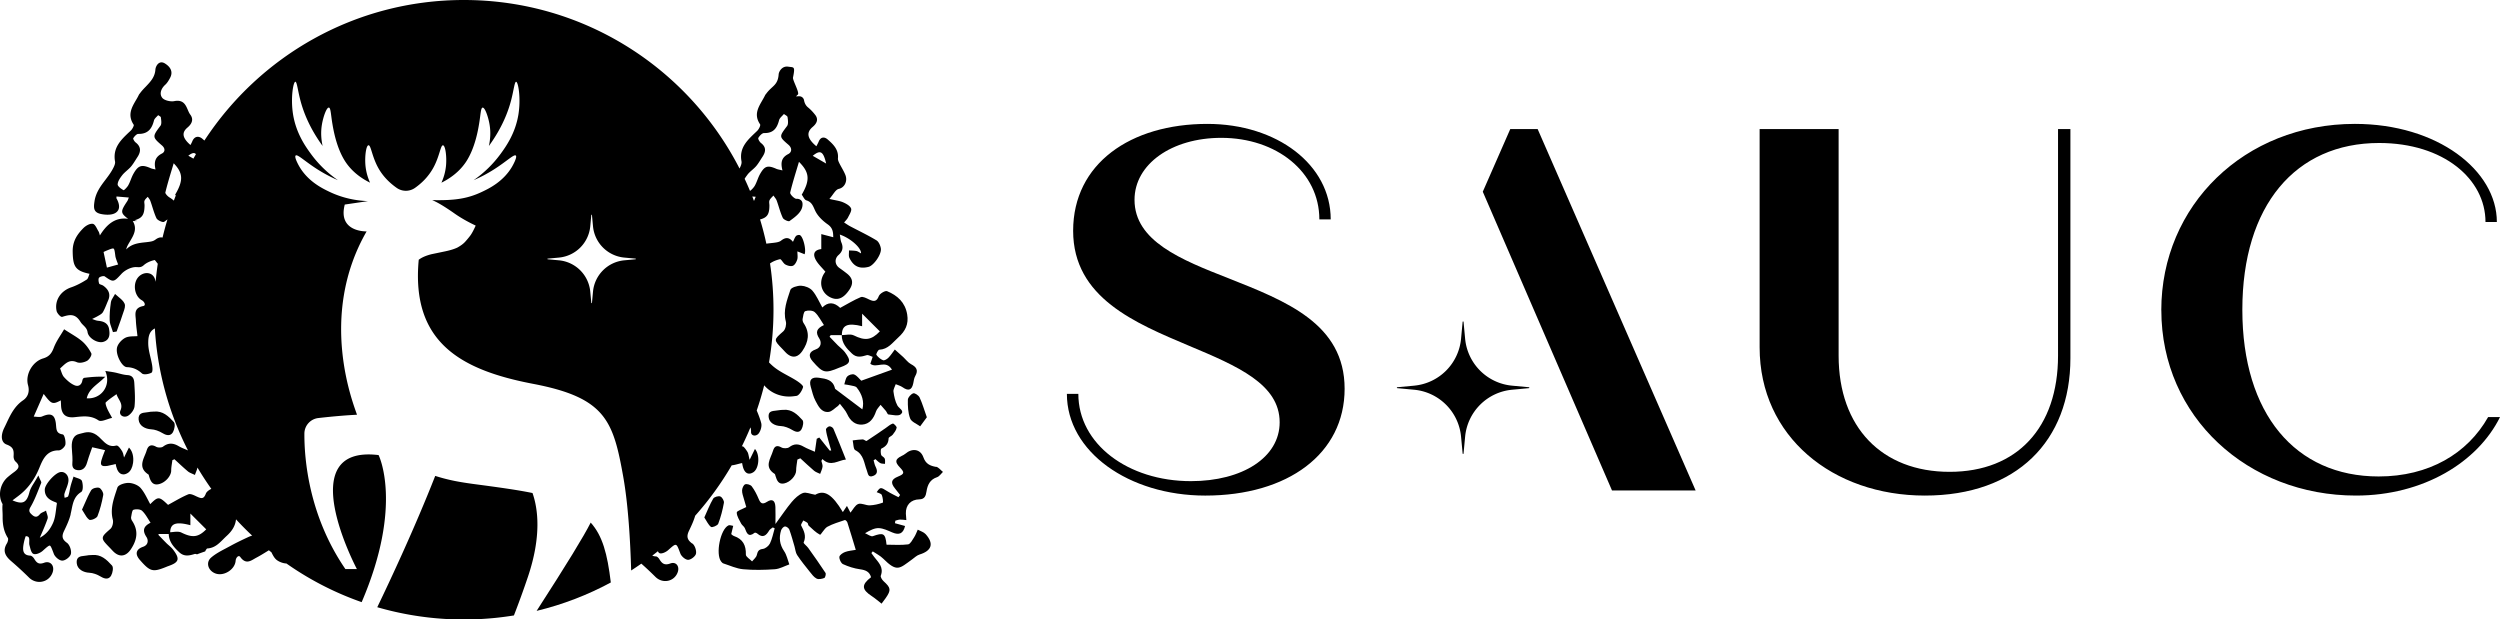
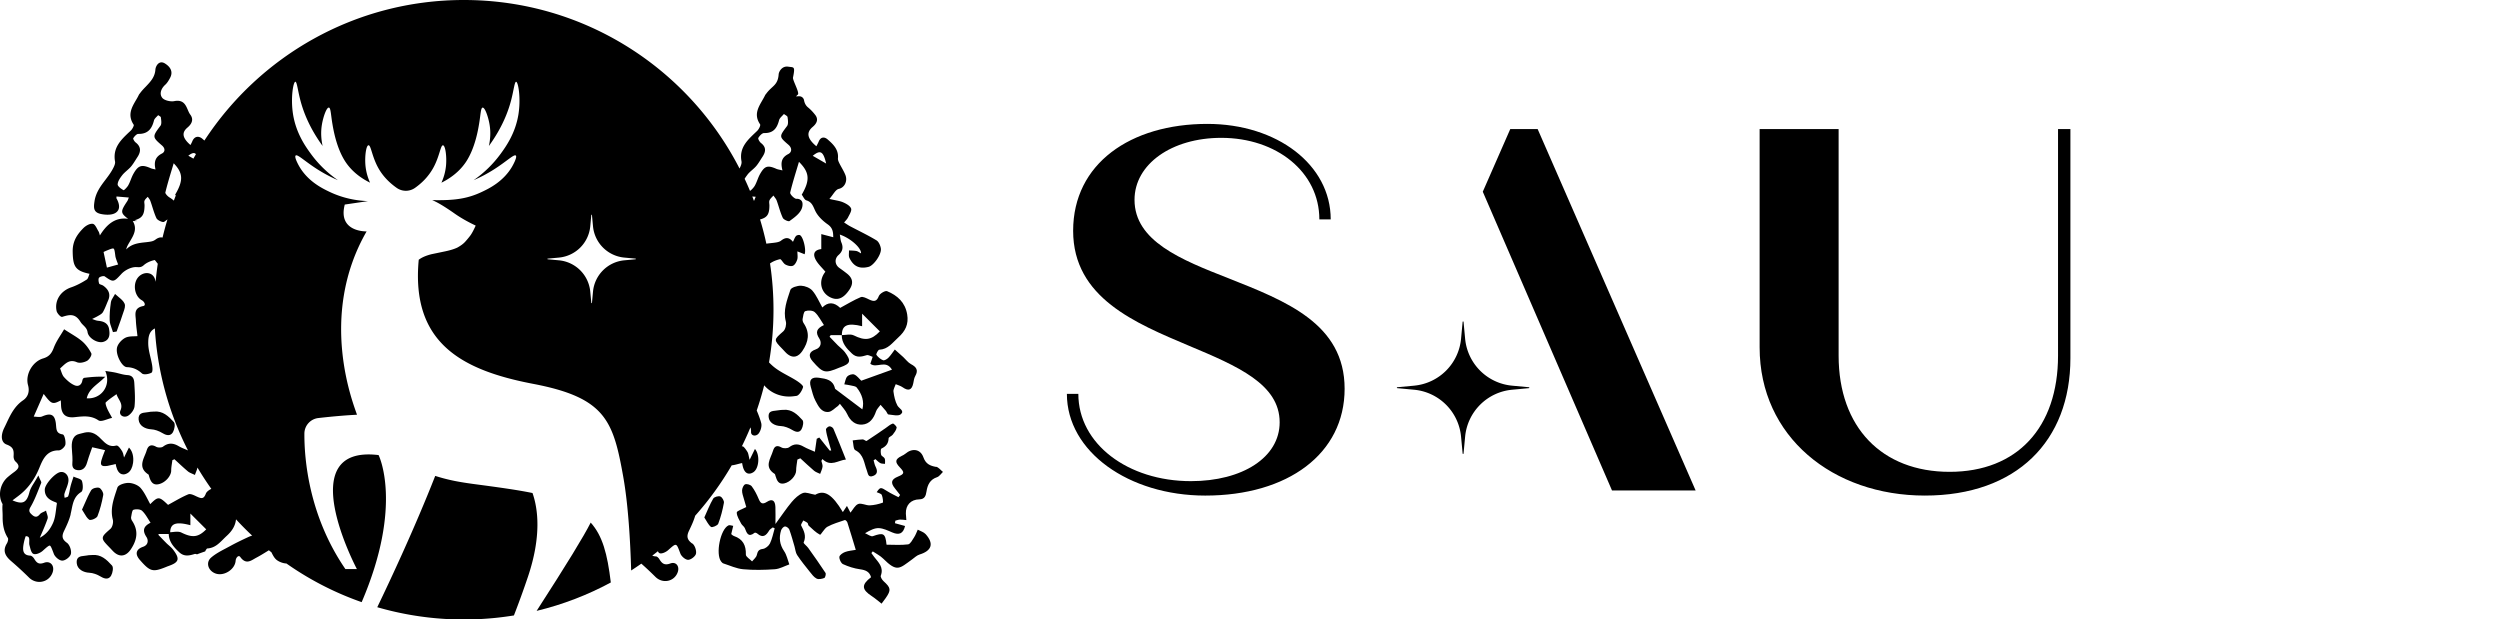
<svg xmlns="http://www.w3.org/2000/svg" preserveAspectRatio="xMidYMid meet" data-bbox="0.025 0 620.295 153.709" viewBox="0.025 0 620.295 153.709" data-type="color" role="img" aria-labelledby="svgcid--an4okf-48s0pm">
  <defs>
    <style>#comp-kjmlmhxh_r_comp-l4zpmmg4 svg [data-color="1"] {fill: #FFE9D2;}</style>
  </defs>
  <title id="svgcid--an4okf-48s0pm">SAUC | Relais Restaurant Spa Agriturismo</title>
  <g>
    <path d="M264.76 97.73h2.82c0 12.42 12.3 21.65 27.92 21.65 12.81 0 22.03-5.89 22.03-14.6 0-9.48-10.51-13.96-22.42-18.96-13.32-5.64-28.82-11.91-28.82-28.56s14.22-26.52 33.3-26.52c17.29 0 30.61 10.12 30.61 23.7h-2.82c0-11.78-10.63-20.24-24.34-20.24-12.3 0-21.52 6.53-21.52 15.37 0 10.25 11.53 14.86 23.31 19.47 14.22 5.64 28.82 11.27 28.82 27.41s-14.09 26.51-34.58 26.51c-18.96 0-34.33-10.89-34.33-25.23Z" fill="currentColor" data-color="1" />
    <path d="M436.62 86.21V32.02h19.6v56.23c0 17.8 10.76 28.82 27.54 28.82s26.9-11.02 26.9-28.82V32.02h3.07v56.87c0 20.5-13.32 34.07-36.12 34.07s-40.99-14.6-40.99-36.76Z" fill="currentColor" data-color="1" />
-     <path d="M536.28 76.98c0-26 20.62-46.24 48.03-46.24 20.49 0 35.23 11.53 35.23 24.34h-2.82c0-10.63-10.38-19.6-26.39-19.6-20.75 0-33.94 15.5-33.94 41.37s13.19 41.37 33.82 41.37c12.43 0 22.03-5.64 27.16-14.73h2.95c-5.51 11.14-18.96 19.47-35.74 19.47-26.77 0-48.29-19.47-48.29-45.99Z" fill="currentColor" data-color="1" />
    <path d="m379.37 96.31-4.18.39a12.9 12.9 0 0 0-11.64 11.64l-.39 4.18c-.01.14-.22.14-.23 0l-.39-4.18A12.9 12.9 0 0 0 350.9 96.7l-4.18-.39c-.14-.01-.14-.22 0-.23l4.18-.39a12.9 12.9 0 0 0 11.64-11.64l.39-4.18c.01-.14.22-.14.23 0l.39 4.18a12.9 12.9 0 0 0 11.64 11.64l4.18.39c.14.01.14.22 0 .23Z" fill="currentColor" data-color="1" />
    <path fill="currentColor" d="M374.75 32.02h6.79l39.2 89.67h-20.75l-32.06-74.12 6.82-15.55z" data-color="1" />
    <path d="M132.16 122.33c-3.89-.8-8.53-1.43-14.1-2.17-4.1-.54-6.77-1.04-10.05-2.08-5.07 12.92-11.25 26.09-14.38 32.58a77.127 77.127 0 0 0 33.91 2.04c1.19-3.07 2.37-6.3 3.48-9.6 3.41-10.14 2.48-16.91 1.13-20.77Z" fill="currentColor" data-color="1" />
    <path d="M133.17 151.57c6.5-1.57 12.68-3.95 18.41-7.05-.87-7.18-2.06-11.57-4.99-14.86-1.74 3.45-5.82 10.12-13.42 21.91Z" fill="currentColor" data-color="1" />
    <path d="M171.76 134.85c-1.31-.95-1.41-1.83-.78-3.16.58-1.21 1.16-2.44 1.53-3.73 3.42-3.84 6.46-8.03 9.07-12.51.76-.05 1.59-.36 2.58-.56.04.18.12.87.38 1.49.48 1.13 1.34 1.47 2.41.78 1.41-.91 1.69-4.3.39-5.77-.38.78-.73 1.49-1.32 2.7-.26-1-.29-1.56-.55-1.98-.33-.54-.97-1.45-1.25-1.37l-.14.03c.76-1.55 1.48-3.13 2.14-4.73.11.31.17.66.15 1.09-.05 1.1 1.3 1.23 1.92.38.49-.66.81-1.8.6-2.56-.28-1.06-.68-2.08-1.11-3.1.7-2.05 1.32-4.13 1.85-6.25.05.06.11.12.16.18 1.86 2.03 4.6 2.92 7.33 2.51l.49-.06c.66-.07 1.44-1.33 1.67-2.19.1-.37-.98-1.19-1.65-1.61-1.99-1.26-4.26-2.17-5.98-3.72-.28-.25-.55-.51-.82-.79.73-4.25 1.11-8.61 1.11-13.06 0-3.9-.29-7.74-.86-11.49.71-.52 1.62-.87 2.47-1.06.32-.07.79 1.01 1.33 1.31.54.3 1.36.53 1.87.32.5-.2.89-.95 1.08-1.54.18-.58.04-1.27.04-2.03.8.32 1.29.51 1.78.71.47-1.08-.35-4.41-1.17-4.75-.26-.1-.76.02-.95.23-.31.34-.46.84-.76 1.44-.95-1.18-1.85-1.16-2.93-.31-.48.39-1.26.48-1.92.56-.58.07-1.17.12-1.75.21-.44-2.03-.96-4.04-1.56-6.01 1.81-.49 2.3-1.3 2.32-3.44 0-.44-.14-.93.02-1.3.2-.46.64-.81.98-1.2.27.41.63.79.8 1.24.53 1.43.87 2.93 1.52 4.3.22.46 1.41.98 1.67.79 1.54-1.11 3.38-2.4 3.22-4.37-.07-.8-.74-1.19-1.55-1.15-.4.02-1.61-1.08-1.5-1.57.6-2.51 1.4-4.98 2.17-7.6 2.66 2.63 2.77 4.57.69 8.15.38.48.67 1.27 1.15 1.41 1.6.47 1.75 1.86 2.42 3.01.67 1.15 1.76 2.16 2.87 2.94 1.36.94 1.35 2.1 1.38 3.2-1.1-.29-2.04-.53-2.97-.78v3.72c-1.52.18-2.19.99-1.47 2.48.57 1.17 1.64 2.1 2.49 3.14-1.93 2.39-1.09 5.58 1.72 6.56 1.61.56 2.97-.19 4.27-2.16 1.02-1.55.79-2.81-.61-3.92-.62-.49-1.26-.96-1.9-1.41-1.15-.8-1.28-2.28-.23-3.21 1.03-.9 1.24-1.88.71-3.13-.23-.55-.24-1.19-.39-1.95 2.61.86 5.37 3.31 5.27 4.66-.42-.22-.76-.5-1.14-.58-.6-.12-1.23-.1-1.85-.15.03.63-.14 1.37.12 1.89 1.04 2.12 2.53 2.75 4.74 2.19 1.26-.32 3.26-3.12 3.05-4.55-.11-.73-.52-1.68-1.09-2.03-2.12-1.28-4.36-2.34-6.55-3.5-.51-.27-.99-.62-1.48-.93.33-.41.74-.79.97-1.25.35-.72.97-1.65.76-2.22-.25-.67-1.21-1.2-1.97-1.53-.86-.38-1.84-.47-3.41-.84 1.03-1.19 1.51-2.31 2.34-2.5 1.49-.34 2.19-1.98 1.64-3.41-.4-1.03-1.03-1.97-1.52-2.97-.18-.37-.37-.8-.34-1.19.21-2.16-1.15-3.48-2.56-4.7-.82-.71-1.75-.65-2.23.58-.15.37-.36.72-.56 1.12-2.28-1.91-2.57-3.41-.91-4.81 1.03-.87 1.45-1.87.66-2.92-.59-.78-1.22-1.42-1.82-1.91-.55-.44-.87-1.08-.99-1.77-.03-.18-.1-.36-.24-.54-.81-1.04-2.44.16-1.3-.87.5-.45-1.33-3.56-1.2-4.23.58-2.87.24-2.48-1.18-2.7-1.58-.24-2.34 1.27-2.38 1.9-.19 2.75-1.64 2.85-3.03 4.73-.11.15-.25.29-.33.45-1.09 2.28-3.19 4.36-1.25 7.22.18.27-.31 1.24-.73 1.64-2.16 2.08-4.54 3.98-3.88 7.55.1.54-.19 1.2-.49 1.78C170.8 16.99 144.94 0 115.12 0 88.17 0 64.46 13.88 50.74 34.87l-.48-.42c-.48-.42-1-.58-1.46-.47-.32.08-.77.34-1.08 1.12-.1.24-.22.48-.36.73-.03.05-.05.1-.08.15-1.15-1-1.71-1.86-1.71-2.64 0-.59.32-1.15.99-1.71 1.56-1.32 1.23-2.46.68-3.19-.26-.34-.44-.76-.63-1.21-.52-1.21-1.11-2.58-3.34-2.14-.92.18-2.47-.16-2.99-.82-.81-1.04-.22-2.37.73-3.23.52-.47.89-1.11 1.22-1.73.72-1.36.27-2.6-1.29-3.57-.62-.38-1.09-.29-1.37-.14-.63.32-.96 1.17-.99 1.67-.13 1.88-1.24 3.02-2.4 4.24-.48.49-.97 1.01-1.38 1.57l-.1.13c-.09.11-.18.22-.24.35-.21.45-.47.9-.73 1.33-1.05 1.81-2.13 3.69-.52 6.08.08.16-.28.98-.7 1.39-.17.17-.35.34-.53.5-1.98 1.89-4.03 3.84-3.41 7.22.11.6-.35 1.45-.63 1.96-.49.9-1.13 1.74-1.74 2.55-1.17 1.54-2.38 3.14-2.72 5.3-.26 1.67-.29 2.8 1.57 3.2.55.12 2.45.45 3.62-.26 1.1-.67 1.19-1.95.25-3.62-.02-.03-.01-.15 0-.27 0-.06 0-.12.01-.19l3.06.26c-.05.12-.09.22-.12.31-.1.25-.16.42-.25.56-1.68 2.55-1.81 2.91.2 4.42-3.49-.52-5.57 1.8-7.01 4.11-.03-.11-.06-.21-.08-.3-.09-.33-.15-.52-.26-.7-.11-.17-.21-.37-.32-.57-.34-.65-.67-1.26-1.14-1.31-.74-.09-1.73.49-2.32 1.09-1.4 1.43-2.69 3.12-2.63 5.86.07 3.58.6 4.71 4.17 5.45-.05.14-.1.29-.15.43-.14.43-.28.84-.53 1-1.35.86-2.65 1.52-3.88 1.94-2.67.92-4.15 3.33-3.6 5.86.1.47.67 1.15 1.06 1.38.14.08.25.1.36.07 1.9-.6 3.24-.84 4.54 1.3.18.29.42.53.68.79.46.46.93.93 1.04 1.7.09.67.6 1.34 1.39 1.86.64.42 1.34.64 1.95.64.19 0 .38-.02.54-.07 1.83-.52 1.6-2.21 1.47-3.11-.23-1.67-1.59-2.02-2.74-2.13-.43-.04-.85-.21-1.3-.38a.865.865 0 0 1-.17-.07l.12-.06c.41-.2.84-.4 1.25-.64l.21-.12c.41-.23.87-.49 1.1-.89.36-.63.64-1.32.91-1.98.12-.31.25-.61.38-.91.62-1.41.23-2.6-1.18-3.63-.16-.12-.37-.2-.57-.27-.2-.07-.44-.16-.47-.25-.19-.51-.25-1.23-.04-1.48.26-.31 1.16-.5 1.38-.35 2.12 1.49 2.23 1.48 3.95-.36l.24-.26c.87-.92 2.27-1.61 3.41-1.67.19 0 .36 0 .52.01.51.03.99.06 1.59-.48.64-.58 1.61-1.04 2.7-1.28.09.02.29.3.43.48.11.15.23.3.35.44-.22 1.48-.4 2.97-.53 4.48-.04-.19-.09-.38-.14-.57-.22-.77-.73-1.31-1.45-1.51-.83-.23-1.79.04-2.52.72-.78.73-1.16 1.91-1.01 3.16.15 1.23.78 2.27 1.68 2.77.53.3.79.79.74 1.11-.03.18-.16.3-.4.34-2.09.41-1.97 1.72-1.86 2.89.02.2.04.39.05.59.04.99.16 1.98.28 2.94l.12 1.04c-.26.02-.53.03-.8.04-.79.02-1.61.05-2.27.4-.88.47-1.89 1.56-2.03 2.56-.19 1.32.54 3.01 1.31 3.94.28.34.72.75 1.18.76 1.44.05 2.58.52 3.7 1.54.18.17.47.23.8.23.55 0 1.19-.19 1.55-.37.41-.21.29-1.34.18-1.99-.11-.64-.26-1.29-.41-1.92-.27-1.13-.54-2.3-.54-3.43 0-1.39.14-2.91 1.65-3.67a76.426 76.426 0 0 0 8.22 30.27c-.2-.08-.4-.17-.58-.25-.63-.26-1.23-.51-1.77-.83-1.43-.84-2.62-.79-3.84.14-.35.27-1.25.29-1.7.04-.61-.35-1.1-.44-1.5-.28-.4.16-.68.56-.88 1.23-.12.39-.28.79-.45 1.18-.64 1.55-1.37 3.3.93 4.76.03.03.07.17.09.25.01.05.03.1.04.15.27.88.64 2.05 1.87 2.05.14 0 .29-.02.46-.05 1.75-.35 3.16-2.13 3.16-3.37 0-.62.1-1.26.19-1.87.04-.25.07-.49.11-.74l.51-.22c.29.27.58.53.87.8.8.74 1.62 1.5 2.47 2.21.31.26.69.42 1.06.58l.48.21.2.1.07-.21c.06-.17.13-.35.2-.52.14-.36.29-.73.36-1.11a79.78 79.78 0 0 0 3.44 5.29c-.55.24-1.2.73-1.36 1.18-.22.58-.46.92-.76 1.04-.31.13-.72.04-1.41-.28l-.22-.1c-.68-.33-1.45-.7-1.99-.48-1.25.52-2.42 1.18-3.66 1.87-.44.25-.88.49-1.34.74-2.22-2.12-2.44-2.15-4.42-.18-.2-.36-.39-.73-.57-1.08-.54-1.05-1.06-2.04-1.78-2.89-.69-.8-2-1.26-2.94-1.3-.97-.04-2.63.45-2.86 1.18-.1.3-.2.61-.3.91-.73 2.22-1.49 4.51-.83 7.03.18.69-.11 1.85-.58 2.26l-.19.17c-1.13 1-1.7 1.5-1.72 2.1-.02.63.53 1.19 1.75 2.45.12.12.24.25.36.38.31.33.62.68.99.95.63.47 1.27.65 1.89.54.7-.12 1.37-.62 1.93-1.44 1.76-2.59 1.87-4.86.34-7.14-.18-.27-.28-.67-.23-.93.02-.1.04-.21.06-.32.08-.48.23-1.37.48-1.45.62-.23 1.72-.18 2.15.21.62.56 1.08 1.31 1.57 2.1.18.29.36.58.56.88-.91.46-1.41.94-1.57 1.5-.16.57.02 1.22.56 2.05.29.45.38 1.01.22 1.46-.15.44-.52.77-1.07.96-.86.3-1.38.73-1.53 1.29-.15.57.09 1.22.71 1.94 1.58 1.81 2.43 2.58 3.64 2.58.81 0 1.79-.35 3.27-.96.04-.02.07-.03.11-.04l.06-.02c1.24-.44 2.05-.85 2.26-1.52.2-.67-.27-1.5-1.04-2.53-.32-.42-.72-.78-1.11-1.12-.22-.19-.44-.38-.64-.59-.49-.49-.96-.98-1.44-1.48l-.51-.53.13-.19h2.46c.06 1.97 1.26 3.26 2.6 4.52 1.2 1.13 2.45.87 3.85.43.11-.03.27-.01.49.07l.07.03.07-.03c.56-.22 1.16-.43 1.88-.68l.08-.03.04-.08c.16-.35.38-.61.44-.64 1.81-.09 2.9-1.19 3.96-2.25.28-.28.56-.56.85-.83 1.45-1.3 2.21-2.63 2.36-4.16a76.59 76.59 0 0 0 4.01 4.05c-.32.07-.75.25-1.32.52-1.68.78-2.94 1.41-4.09 2.04-.37.2-.75.4-1.12.6-1.25.66-2.55 1.34-3.62 2.26-.61.52-.88 1.21-.76 1.95.14.85.79 1.61 1.71 1.98.36.15.76.22 1.16.22.71 0 1.45-.22 2.13-.64 1.05-.65 1.73-1.66 1.81-2.69.05-.6.39-1.05.69-1.14.18-.05.34.02.48.22 1.25 1.73 2.39 1.06 3.4.47.17-.1.34-.2.51-.29.88-.46 1.73-.98 2.55-1.49.21-.13.41-.25.62-.38.21.17.42.34.63.5l.02.04c.35.71.72 1.44 1.32 1.89.6.45 1.54.82 2.38.85 5.7 4 11.97 7.25 18.67 9.59 10.39-24.17 4.2-36.49 4.2-36.49-21.81-2.64-5.38 28.29-5.38 28.29h-2.85c-9.09-13.25-10.21-27.27-10.18-33.61 0-1.98 1.5-3.65 3.47-3.87 4.2-.48 7.4-.71 9.58-.82-.74-2.34-9.8-24.3 2.39-45.49 0 0-7.22.25-5.42-6.66l5.76-.85c-2.6-.1-5.97-.61-9.49-2.28-1.84-.87-5.36-2.58-7.53-6.28-.06-.1-1.38-2.37-.92-2.76.46-.38 2.3 1.48 5.5 3.5 2 1.26 3.76 2.1 4.97 2.62-3.3-2.29-5.41-4.77-6.65-6.46-1.37-1.87-3.75-5.2-4.49-9.97-.62-4 .07-7.97.59-7.99.38-.02.59 2.06 1.2 4.44.73 2.86 2.21 6.88 5.56 11.49-.28-1.26-.54-3.14-.17-5.33.32-1.89 1.14-4.25 1.72-4.19.47.05.48 1.66.87 3.99.27 1.58 1.02 6.06 3.22 9.42.89 1.36 2.66 3.51 6.13 5.22-.44-.97-.99-2.48-1.15-4.37-.18-2.2.17-4.85.76-4.91.62-.06.84 2.78 2.45 5.66 1.22 2.18 2.91 3.76 4.56 4.92 1.37.96 3.18.95 4.54-.01 1.63-1.15 3.28-2.73 4.49-4.9 1.61-2.88 1.83-5.71 2.45-5.66.59.06.94 2.71.76 4.91-.16 1.9-.71 3.4-1.15 4.37 3.47-1.72 5.23-3.86 6.13-5.22 2.2-3.36 2.96-7.84 3.22-9.42.39-2.32.4-3.93.87-3.99.58-.07 1.4 2.29 1.72 4.19.37 2.19.11 4.07-.17 5.33 3.35-4.61 4.83-8.63 5.56-11.49.61-2.38.82-4.46 1.2-4.44.52.02 1.21 3.99.59 7.99-.74 4.77-3.12 8.09-4.49 9.97a28.036 28.036 0 0 1-6.65 6.46 35.54 35.54 0 0 0 4.97-2.62c3.2-2.02 5.04-3.88 5.5-3.5.46.38-.86 2.65-.92 2.76-2.17 3.7-5.69 5.42-7.53 6.28-3.52 1.66-6.74 2.15-12.32 2.02 1.15.44 2.9 1.47 5.24 3.09 1.65 1.19 3.52 2.26 5.58 3.23-.55 1.23-1.03 2.11-1.45 2.63-.37.48-.74.92-1.1 1.32-.46.53-1.13 1.03-2 1.51-.74.35-1.72.66-2.96.92-1.47.31-2.62.55-3.45.72-1.38.35-2.43.81-3.17 1.38-1.91 20.5 10.45 27.36 28.39 30.79 17.94 3.43 19.87 9.09 22.36 23.09 1.23 6.93 1.75 15.92 1.96 23.22.85-.55 1.69-1.12 2.52-1.7 1.21 1.06 2.38 2.17 3.52 3.3 1.77 1.74 4.66 1.17 5.5-1.15.54-1.48-.39-2.73-1.84-2.19-1.43.53-2.06 0-2.7-1.06-.18-.3-.54-.68-.83-.69a2.94 2.94 0 0 1-.94-.19c.47-.36.94-.73 1.4-1.1.11.24.24.42.42.49.52.21 1.54-.25 2.08-.72 2.17-1.92 2.04-1.93 3.08.81.26.7 1.27 1.56 1.92 1.55.69 0 1.82-.87 1.95-1.52.16-.78-.28-2.09-.91-2.54Zm33.25-94.27c-1.27-.73-2.18-1.26-3.33-1.92 1.9-1.55 2.62-1.14 3.33 1.92ZM26.55 66.39l-.83-3.87.07-.03c.2-.1.47-.22.73-.33.92-.37 1.47-.6 1.69-.47.22.13.3.75.43 1.8.04.32.15.64.25.94l.06.17c.08.23.17.46.28.75l.11.28-2.78.77Zm18.49 65.75c-.32-.16-.7-.21-1.09-.21-.32 0-.66.03-.98.07-.24.02-.48.05-.72.06.02-.85.25-1.44.68-1.78.7-.55 2-.56 4.09-.03l.24.06v-2.89l3.93 3.92c-1.95 1.98-3.41 2.16-6.16.8Zm3.26-94.13c.12.04.23.12.34.24l-.63 1.11-1.26-.73c.72-.55 1.2-.74 1.55-.62Zm-5.66 4.11c.16-.53.32-1.06.48-1.61 2.34 2.41 2.42 4.26.43 7.68l-.07.11.08.1s.05.08.08.12c-.17.42-.33.84-.48 1.26-.28-.26-.64-.52-1.06-.78-.56-.33-1.1-1.02-1.05-1.23.45-1.88 1-3.72 1.59-5.67Zm-10.79 3.86c-.29.49-.93 1.14-1.14 1.22-.72-.38-1.48-1-1.49-1.42 0-.74.56-1.58 1.13-2.31.32-.41.71-.75 1.12-1.12.35-.31.72-.63 1.03-.99.43-.5.79-1.08 1.14-1.63.15-.23.29-.47.44-.69.64-.96 1.29-2.39-.39-3.69-.33-.25-.66-.88-.62-1.02.3-.53.89-1.11 1.25-1.11 2.67.07 3.47-1.64 3.91-3.33.09-.35.39-.66.71-.98.11-.11.22-.22.32-.34.07.05.14.09.21.13.19.12.46.29.47.4v.11c.1.66.22 1.55-.09 1.97l-.13.17c-1.91 2.55-1.9 2.68.48 4.73.45.38.67.82.62 1.22-.04.32-.25.6-.6.78-1.59.81-2.07 1.97-1.61 3.97-.16-.04-.3-.07-.43-.1-.32-.07-.54-.12-.72-.2-2.29-1.01-3.14-.74-4.33 1.37-.26.46-.46.96-.65 1.44-.19.49-.39.99-.65 1.44Zm6.62 13.55c-.45.36-1.24.45-1.82.52l-.52.06c-1.7.18-3.44.37-4.79 1.78.08-.39.23-.77.46-1.18.15-.28.32-.55.48-.83.91-1.53 1.86-3.11.69-5.03h1.13l-.73-.2c1.95-.51 2.49-1.38 2.52-3.64 0-.16-.01-.32-.03-.47-.03-.28-.06-.55.03-.75.12-.29.36-.53.62-.79l.17-.17c.05.06.09.12.14.18.2.27.39.53.5.81.19.53.37 1.07.53 1.6.29.9.58 1.84.99 2.71.2.42.94.78 1.37.9.12.03.22.05.31.05.12 0 .21-.03.28-.08l.07-.05c.23-.17.47-.34.71-.52-.45 1.48-.86 2.99-1.22 4.51-.59-.14-1.21.06-1.89.61Zm148.2-10.78.86.07c-.22.52-.31.81-.43 1.04-.14-.37-.28-.75-.42-1.12Zm-1.2-5.4c.61-.79 1.5-1.36 2.16-2.12.6-.7 1.05-1.53 1.57-2.31.82-1.24 1.01-2.37-.35-3.43-.36-.28-.8-1.04-.67-1.27.3-.53.95-1.22 1.44-1.21 2.29.06 3.2-1.21 3.71-3.19.15-.58.78-1.03 1.2-1.54.32.26.86.48.9.77.1.73.25 1.71-.12 2.22-1.96 2.62-2.04 2.6.32 4.63 1 .86.85 1.88-.02 2.32-1.67.85-1.95 2.1-1.44 4.06-.81-.2-1.17-.24-1.49-.38-2.17-.96-2.92-.76-4.08 1.29-.52.92-.78 1.98-1.3 2.89-.26.45-.87 1.1-1.19 1.28-.42-1.01-.86-2.01-1.33-3 .21-.36.46-.7.7-1.01Zm-30.54 21.24a8.601 8.601 0 0 0-7.77 7.77l-.26 2.79c0 .09-.15.09-.16 0l-.26-2.79a8.601 8.601 0 0 0-7.77-7.77l-2.79-.26c-.09 0-.09-.15 0-.16l2.79-.26a8.601 8.601 0 0 0 7.77-7.77l.26-2.79c0-.09.15-.09.16 0l.26 2.79a8.601 8.601 0 0 0 7.77 7.77l2.79.26c.09 0 .09.15 0 .16l-2.79.26Z" fill="currentColor" data-color="1" />
    <path d="M232.3 115.85c-1.54-.27-2.58-.75-3.17-2.4-.73-2.05-2.77-2.33-4.47-.87-.27.24-.62.4-.95.56-1.59.8-1.7 1.48-.43 2.81 1.24 1.29 1.17 1.64-.47 2.31-1.67.68-1.87 1.52-.72 2.94.43.53.85 1.08 1.27 1.62l-.41.55c-.93-.49-1.89-.93-2.77-1.49-1.65-1.04-1.73-1.07-2.63.24.44.22 1.11.34 1.26.69.26.59.39 1.86.25 1.91-1.04.37-2.16.63-3.26.67-.95.03-2.05-.64-2.83-.34-.8.31-1.31 1.41-1.93 2.15-.23-.44-.49-.95-.87-1.67-.42.62-.7 1.05-1.02 1.53-2.67-4.49-4.63-5.59-6.85-4.3-1.23-.2-2.3-.72-3.05-.43-1.06.41-2.01 1.32-2.77 2.21-1.3 1.54-2.42 3.25-4.05 5.47 0-1.69.04-2.95-.01-4.21-.07-1.64-.79-2.12-2.1-1.28-1.18.76-1.61.33-2.07-.76-.45-1.08-1-2.16-1.7-3.09-.29-.39-1.19-.67-1.63-.5-.4.15-.75.96-.77 1.49-.03.72.27 1.45.46 2.16.2.75.44 1.5.58 1.99-.99.54-2.36.95-2.36 1.36 0 .92.64 1.85 1.09 2.74.22.43.75.72.92 1.16.47 1.2.85 2.37 2.43 1.12.11-.08.49.05.65.19 1.38 1.22 2.21.5 2.96-.76.19-.32.59-.51.89-.76l.47.23c-.37 1.26-.61 2.58-1.17 3.74-.3.62-1.12 1.29-1.78 1.37-1.08.13-1.27.64-1.49 1.53-.14.58-.76 1.05-1.17 1.56-.54-.57-1.56-1.14-1.54-1.69.06-2.29-.73-3.84-2.95-4.6-.33-.11-.6-.42-.68-.48.19-.8.34-1.42.49-2.04-.4-.05-.87-.27-1.18-.12-2.02.97-3.24 7.12-1.82 8.96.15.19.34.41.56.48 1.63.52 3.24 1.29 4.9 1.44 2.6.24 5.25.18 7.86 0 1.22-.09 2.4-.78 3.6-1.2-.41-1.1-.64-2.34-1.29-3.29-1.13-1.66-1.31-3.34-.75-5.16.13-.4.59-.93.95-.97.35-.03.95.41 1.09.78.51 1.38.88 2.81 1.3 4.22.21.7.25 1.5.63 2.08.96 1.45 2.06 2.81 3.15 4.17.5.63 1.02 1.35 1.69 1.69.5.25 1.33.08 1.91-.15.24-.1.47-1 .3-1.26-1.38-2.11-2.84-4.16-4.3-6.21-.35-.49-1.22-1.12-1.12-1.35.71-1.59.08-2.86-.62-4.21-.13-.26.34-.82.53-1.24.35.2.74.35 1.04.61.17.14.12.52.29.67.9.81 1.77 1.72 2.82 2.26.19.1 1.04-1.54 1.81-1.97 1.36-.74 2.89-1.18 4.36-1.68.13-.04.53.34.61.59.71 2.21 1.37 4.44 2.09 6.81-.89.17-1.83.22-2.67.54-.57.21-1.36.76-1.4 1.21-.04.59.4 1.57.91 1.8 1.32.61 2.77 1.07 4.21 1.27 1.37.19 2.36.58 2.74 1.97-2.44 1.88-2.35 3.04.22 4.72.81.53 1.54 1.18 2.39 1.84.31-.42.68-.9 1.03-1.39 1.38-2 1.28-2.54-.54-4.19-.36-.33-.81-1.04-.68-1.37.78-2.06-.57-3.27-1.63-4.63-.25-.31-.47-.64-.71-.97.12-.14.24-.28.35-.42.86.59 1.84 1.06 2.56 1.78 3.48 3.46 4.02 2.51 7.22.19.59-.43 1.15-.98 1.82-1.19 3.03-.93 3.63-2.7 1.52-5.05-.48-.53-1.3-.76-1.96-1.12-.29.63-.52 1.31-.9 1.89-.43.66-.93 1.68-1.5 1.76-1.75.23-3.56.08-5.35.08-.28-2.84-.74-3.06-3.38-2.12-.5.18-1.29-.46-1.95-.73 1.29-.75 2.37-1.31 3.43-1.26 1.13.05 2.25.61 3.33 1.07 1.74.74 2.72.27 3.17-1.6-.83-.23-1.67-.46-2.51-.69l.1-.63c.38-.1.76-.25 1.15-.27.46-.02.93.07 1.58.13-.05-.68-.11-1.15-.12-1.63-.07-2.09 1.23-3.48 3.34-3.52 1.34-.02 1.61-.88 1.78-1.96.25-1.62.86-2.96 2.62-3.54.57-.19.98-.86 1.46-1.31-.57-.44-1.09-1.17-1.72-1.28Z" fill="currentColor" data-color="1" />
    <path d="M218.09 73.43c-.55 1.49-1.28 1.42-2.44.87-.65-.31-1.53-.79-2.05-.58-1.72.72-3.33 1.71-5.11 2.67q-2.32-2.21-4.43-.1c-.82-1.45-1.44-2.98-2.46-4.17-.61-.71-1.83-1.19-2.8-1.23-.91-.04-2.48.44-2.67 1.04-.8 2.51-1.87 5.03-1.12 7.83.19.73-.1 1.98-.64 2.45-2.41 2.13-2.47 2.06-.15 4.44.44.45.83.95 1.33 1.31 1.36 1 2.6.52 3.54-.85 1.56-2.3 1.95-4.52.34-6.92-.2-.29-.32-.74-.26-1.07.13-.69.25-1.77.66-1.92.69-.25 1.86-.2 2.35.25.91.82 1.48 2.02 2.28 3.2-1.86.87-2.17 1.79-1.14 3.36.53.81.56 2.19-.94 2.7-1.63.56-1.87 1.61-.73 2.92 2.6 2.97 3.06 3.08 6.69 1.56l.18-.06c2.55-.91 2.77-1.55 1.13-3.76-.48-.64-1.17-1.11-1.74-1.69-.7-.7-1.37-1.42-2.06-2.13l.28-.4h2.75c-.01 2 1.2 3.31 2.54 4.58 1.15 1.09 2.35.79 3.66.39.4-.12.96.26 1.47.42-.26.75-.43 1.25-.58 1.72 1.56 1.25 3.8-1.15 5.37 1.46-2.69.97-5.14 1.85-7.62 2.74-.55-.52-1.05-1.25-1.75-1.54-.45-.19-1.36.09-1.72.48-.44.48-.51 1.29-.74 1.96.53.09 1.07.14 1.59.27s1.21.17 1.49.52c1.33 1.66 1.92 3.54 1.4 5.42-2.24-1.69-4.46-3.36-6.68-5.03-.05-.04-.1-.09-.11-.15-.48-2.15-2.15-2.41-3.97-2.66-1.8-.25-2.56.46-2.04 2.25.35 1.19.61 2.44 1.19 3.51.69 1.28 1.43 2.88 3.21 2.72.83-.08 1.58-.97 2.36-1.49l.47-.53c.62.84 1.39 1.62 1.81 2.55.75 1.66 1.98 2.73 3.71 2.61 1.85-.12 2.86-1.53 3.44-3.27.2-.6.74-1.09 1.13-1.64.44.51.9 1 1.32 1.52.23.28.39.84.62.87 1.04.1 2.45.48 3.07-.04 1.03-.85-.42-1.43-.83-2.17-.56-1.03-.82-2.26-.98-3.44-.08-.58.36-1.24.56-1.86.58.25 1.22.41 1.72.77 1.43 1.01 2.28.71 2.63-.99.12-.61.19-1.27.49-1.79.84-1.47.28-2.26-1.07-2.97-.73-.39-1.26-1.15-1.89-1.73-.7-.64-1.41-1.26-2.11-1.89-.52.69-.99 1.43-1.59 2.04-.33.34-1 .74-1.32.62-.64-.25-1.26-.77-1.66-1.34-.13-.19.44-1.26.72-1.27 2.19-.11 3.27-1.74 4.69-3.02 1.78-1.6 2.64-3.31 2.23-5.75-.51-3-2.43-4.7-4.99-5.76-.46-.19-1.81.6-2.03 1.2Zm-6.28 9.77c-.78-.39-1.92-.06-2.9-.06-.02-2.45 1.39-3.11 5.02-2.2v-3.11c1.63 1.63 3.01 3 4.4 4.39-2.11 2.21-3.7 2.38-6.52.97Z" fill="currentColor" data-color="1" />
    <path d="M209.91 114.02c-1.05-2.63-2.04-5.15-3.1-7.64-.13-.31-.68-.64-1-.6-.32.03-.87.53-.85.78.08.9.34 1.78.57 2.65.22.86.49 1.71.74 2.56l-.38.03-2.59-3.25-.63.32c-.13.94-.27 1.89-.46 3.22-1.04-.47-1.95-.78-2.76-1.25-1.27-.74-2.37-.83-3.62.13-.42.32-1.42.33-1.91.05-1.19-.68-1.77-.26-2.1.84-.58 1.94-2.31 3.99.41 5.72.13.08.15.33.21.51.33 1.05.7 2.14 2.11 1.87 1.6-.32 3-1.98 3.01-3.18 0-.92.2-1.83.31-2.75l.73-.32c1.14 1.04 2.25 2.11 3.42 3.1.42.35 1 .52 1.5.77.21-.59.51-1.17.59-1.78.06-.46-.18-.96-.29-1.44l.26-.46c2.08 2.04 3.89.29 5.84.12Z" fill="currentColor" data-color="1" />
    <path d="M220.51 108.75c0-.3.73-.53 1.01-.89.41-.53.87-1.11.98-1.74.06-.29-.74-1.09-.95-1.03-.63.19-1.17.7-1.74 1.09-1.58 1.08-3.15 2.19-4.76 3.22-.17.11-.64-.39-.97-.38-.83.02-1.66.16-2.49.25.2.84.15 2.17.64 2.42 2.14 1.08 2.17 3.22 2.86 5 .32.84.29 1.89 1.59 1.39 1.17-.45 1.07-1.34.58-2.32-.24-.48-.33-1.04-.48-1.56.15-.09.3-.19.46-.28.39.34.75.74 1.19.98.33.18.78.14 1.18.19-.01-.45.09-.95-.08-1.33-.16-.37-.78-.56-.88-.92-.14-.49-.16-1.44.07-1.54 1.15-.54 1.75-1.27 1.79-2.57Z" fill="currentColor" data-color="1" />
-     <path d="M193.7 105.7c1 .04 2.07.48 2.95 1.01.92.55 1.75.68 2.25-.21.36-.63.59-1.88.23-2.27-1.24-1.37-2.61-2.74-4.76-2.54-.43.04-.88.02-1.3.12-1 .23-2.49-.11-2.33 1.68.12 1.38 1.48 2.15 2.96 2.22Z" fill="currentColor" data-color="1" />
+     <path d="M193.7 105.7c1 .04 2.07.48 2.95 1.01.92.55 1.75.68 2.25-.21.36-.63.59-1.88.23-2.27-1.24-1.37-2.61-2.74-4.76-2.54-.43.04-.88.02-1.3.12-1 .23-2.49-.11-2.33 1.68.12 1.38 1.48 2.15 2.96 2.22" fill="currentColor" data-color="1" />
    <path d="M178.75 123.18c-.48-.18-1.52.12-1.76.53-.84 1.41-1.43 2.97-2.21 4.68.6.91.98 1.83 1.66 2.35.27.21 1.61-.33 1.79-.79.64-1.67 1.09-3.43 1.41-5.19.09-.49-.44-1.41-.89-1.57Z" fill="currentColor" data-color="1" />
-     <path d="M226.61 97.59c-.58.21-1.32 1.03-1.33 1.6-.03 1.55.03 3.21.57 4.64.32.84 1.62 1.31 2.48 1.95.55-.74 1.09-1.48 1.66-2.25-.66-1.85-1.11-3.44-1.8-4.92-.24-.51-1.21-1.16-1.58-1.02Z" fill="currentColor" data-color="1" />
    <path d="M17.53 127.62c.1-.4.18-.8.26-1.19.34-1.69.66-3.29 2.37-4.35.57-.36.45-1.99.2-2.72-.14-.4-.68-.59-1.25-.78-.22-.08-.45-.15-.63-.24l-.2-.1-.07.21c-.07.22-.14.43-.21.64-.16.49-.32.99-.45 1.49-.08.32-.15.65-.21.97-.11.57-.21 1.11-.42 1.62-.05.11-.41.21-.64.28-.07.02-.15.04-.23.06 0-.06-.01-.12-.02-.18-.04-.3-.08-.58-.01-.82.11-.4.27-.81.42-1.2.23-.59.46-1.2.55-1.83.11-.78-.13-1.52-.66-1.97a1.57 1.57 0 0 0-1.49-.34c-1.38.41-3.67 3.04-3.7 4.27-.06 2.04 1.46 2.75 2.87 3.25.02.01.05.07.07.11.02.04.04.08.07.12-.09.48-.15.97-.21 1.45-.15 1.17-.3 2.37-.77 3.41-.55 1.21-1.42 2.69-3.27 3.65.17-.4.34-.79.5-1.16.56-1.29 1.03-2.4 1.43-3.56.13-.38-.02-.81-.16-1.24-.06-.18-.12-.35-.16-.52l-.06-.26-.23.13c-.13.07-.27.14-.41.2-.33.15-.68.31-.91.59-.31.37-.6.57-.9.59-.31.03-.66-.13-1.05-.49-.68-.61-.88-1.02-.32-1.96.83-1.43 1.46-3 2.06-4.52.18-.46.36-.92.55-1.37.08-.19-.02-.39-.19-.74-.1-.2-.21-.44-.35-.77l-.16-.38-.2.36c-.28.51-.56.96-.82 1.39-.53.85-.98 1.59-1.19 2.4-.35 1.37-.79 2.12-1.42 2.42-.62.29-1.51.17-2.78-.39l.27-.21 1.12-.84c2.33-1.74 4.05-4.04 5.27-7.02.83-2.03 1.77-4.33 4.74-4.33h.08c.59 0 1.54-.85 1.64-1.47.11-.66-.12-1.89-.43-2.31-.08-.11-.17-.18-.27-.19-1.45-.22-1.52-1.07-1.61-2.15l-.06-.63c-.15-1.07-.44-1.68-.94-1.96-.54-.3-1.27-.22-2.46.29-.41.18-.95.13-1.52.08-.19-.02-.38-.03-.57-.04l2.47-5.63c1.94 2.54 2.16 2.7 4.26 1.6v.19c.02.35.04.68.05 1.02.04 1.14.33 1.93.88 2.42.54.47 1.33.65 2.4.55l.45-.05c1.92-.2 3.74-.39 5.54.82.49.33 1.29.06 2.14-.23.35-.12.7-.24 1.01-.31l.25-.05-.12-.23c-.12-.22-.24-.45-.37-.67-.28-.51-.57-1.03-.79-1.56-.33-.8-.38-1.29-.31-1.37.59-.59 1.29-1.08 2.03-1.6.22-.15.44-.31.66-.47.12.43.35.83.56 1.21.48.85.93 1.64.41 2.84-.2.47-.11.94.24 1.24.44.38 1.16.39 1.7.04.7-.45 1.47-1.44 1.56-2.32.18-1.74.07-3.53-.03-5.26l-.02-.36c-.05-.81-.12-2.02-1.72-2.12-.7-.04-1.4-.22-2.09-.4-.36-.09-.73-.19-1.1-.26-.4-.08-.8-.14-1.26-.21-.22-.03-.46-.07-.71-.11l-.33-.05.12.31c.63 1.7.4 3.43-.63 4.74-.95 1.22-2.48 1.86-4.09 1.74.38-1.71 1.6-2.74 2.9-3.82.46-.38.93-.78 1.37-1.21l.32-.32h-.45c-1.6-.06-3.06.06-4.75.27-.25.03-.44.41-.47.61-.09.58-.34 1.01-.72 1.23-.33.19-.74.2-1.17.03-.86-.35-1.76-1.04-2.67-2.05-.34-.38-.53-.92-.73-1.49-.08-.22-.16-.45-.24-.67.18-.15.35-.31.52-.47 1-.93 1.95-1.8 3.63-1.07.71.31 1.81.05 2.52-.33.53-.28 1.3-1.42 1.06-1.89-.43-.84-1.18-2.03-2.27-2.97-.81-.69-1.71-1.25-2.76-1.9-.48-.3-1-.62-1.54-.97l-.17-.11-.1.18c-.19.33-.42.69-.66 1.08-.64 1-1.36 2.14-1.83 3.4-.56 1.47-1.27 2.17-2.61 2.57-2.66.79-4.48 4.01-3.75 6.63.44 1.59 0 2.92-1.22 3.76-2.13 1.45-3.14 3.59-4.12 5.67-.19.41-.39.83-.59 1.23-.21.43-.87 1.92-.41 3.08.19.48.55.83 1.06 1.01 1.7.63 1.78 1.49 1.7 2.85-.03.43.13 1.05.48 1.36.51.46.75.86.73 1.24-.02.43-.38.87-1.15 1.42-.55.4-1.08.83-1.48 1.17-1.96 1.66-2.54 4.66-1.31 6.73-.08.66-.05 1.3-.02 1.93.02.36.03.73.03 1.1-.03 2.25.37 3.91 1.3 5.37.16.25 0 .97-.26 1.38-1.21 1.99-.16 3.31 1.15 4.43a86.31 86.31 0 0 1 4.36 4.02c.7.7 1.63 1.07 2.57 1.07.26 0 .51-.03.77-.09 1.16-.26 2.07-1.07 2.49-2.21.31-.84.19-1.67-.31-2.17-.44-.43-1.08-.54-1.77-.28-1.3.48-1.85.05-2.46-.98-.16-.26-.57-.77-.99-.79-.67-.03-1.13-.21-1.42-.56-.33-.4-.42-1.02-.29-1.94.12-.86.44-2.09.61-2.33.86.05.88.49.85 1.31-.01.33-.03.66.06.96.04.13.07.27.11.41.19.75.39 1.52.88 1.72.64.26 1.74-.27 2.28-.75l.2-.18c.8-.71 1.33-1.18 1.58-1.12.24.06.49.72.87 1.72l.12.32c.28.74 1.32 1.68 2.1 1.68.79 0 1.99-.95 2.14-1.68.18-.88-.32-2.26-.99-2.74-1.16-.83-1.35-1.6-.72-2.92.64-1.33 1.29-2.71 1.65-4.15Z" fill="currentColor" data-color="1" />
    <path d="M27.83 115.35c.29-.08.59-.15.9-.22.05.29.15.84.36 1.33.27.64.67 1.05 1.14 1.19.13.04.27.06.41.06.36 0 .74-.13 1.14-.39.64-.42 1.1-1.31 1.26-2.46.2-1.42-.12-2.8-.83-3.6l-.19-.22-1.22 2.48c-.03-.13-.06-.25-.08-.37-.1-.49-.18-.84-.36-1.14-.44-.73-1.05-1.57-1.47-1.46-1.71.48-2.72-.55-3.7-1.54-.41-.42-.8-.81-1.25-1.11-1.47-.98-2.6-.67-3.7-.37-.19.05-.39.11-.59.15-1.26.3-1.87 1.38-1.82 3.21.01.47.05.95.09 1.42.05.63.1 1.29.09 1.92 0 .13-.01.27-.02.41-.05.8-.11 1.8 1.2 2 1.22.18 2.05-.45 2.45-1.9.25-.9.56-1.77.89-2.7.12-.35.25-.71.38-1.07l3.19.72c-.98 2.45-1.17 3.21-.93 3.63.13.23.38.28.55.31.65.08 1.32-.09 2.09-.29Z" fill="currentColor" data-color="1" />
    <path d="M37.55 106.52c.85.04 1.86.38 2.86.98.52.31.96.46 1.35.46.12 0 .23-.01.34-.04.34-.09.63-.33.84-.7.38-.68.64-2.02.21-2.5-1.35-1.49-2.74-2.81-4.92-2.6-.13.01-.27.02-.4.02-.3.01-.62.03-.93.1-.2.05-.43.07-.66.09-.87.09-1.96.2-1.82 1.79.14 1.57 1.68 2.33 3.15 2.4Z" fill="currentColor" data-color="1" />
    <path d="M24.64 121.04c-.54-.2-1.68.09-2 .61-.61 1.02-1.09 2.12-1.59 3.28-.2.46-.41.93-.63 1.41l-.05.1.06.09c.17.26.33.53.48.79.37.63.71 1.22 1.22 1.61.07.06.18.08.31.08.12 0 .27-.02.44-.07.43-.12 1.18-.47 1.34-.89.6-1.55 1.08-3.31 1.42-5.23.1-.57-.48-1.59-1.01-1.79Z" fill="currentColor" data-color="1" />
    <path d="m28 82.24.05.16.91-.14.04-.11c.15-.41.29-.81.44-1.22.35-.95.71-1.94 1.02-2.93.05-.17.12-.34.18-.52.27-.76.55-1.54.3-2.13-.28-.66-.89-1.16-1.47-1.64-.24-.2-.49-.4-.71-.61l-.19-.18-.12.23c-.09.18-.21.36-.32.54-.26.41-.52.84-.59 1.31-.25 1.75-.35 3.18-.3 4.5.02.65.26 1.29.48 1.91.1.27.2.55.28.82Z" fill="currentColor" data-color="1" />
    <path d="M22.87 137.71c-.13.01-.27.02-.4.02-.3.01-.62.03-.93.1-.2.05-.43.07-.66.09-.87.09-1.96.2-1.82 1.79.14 1.57 1.68 2.33 3.15 2.4.85.04 1.86.38 2.86.98.52.31.96.46 1.35.46.12 0 .23-.01.34-.04.34-.09.63-.33.84-.7.38-.68.64-2.02.21-2.5-1.35-1.49-2.74-2.81-4.92-2.6Z" fill="currentColor" data-color="1" />
  </g>
</svg>